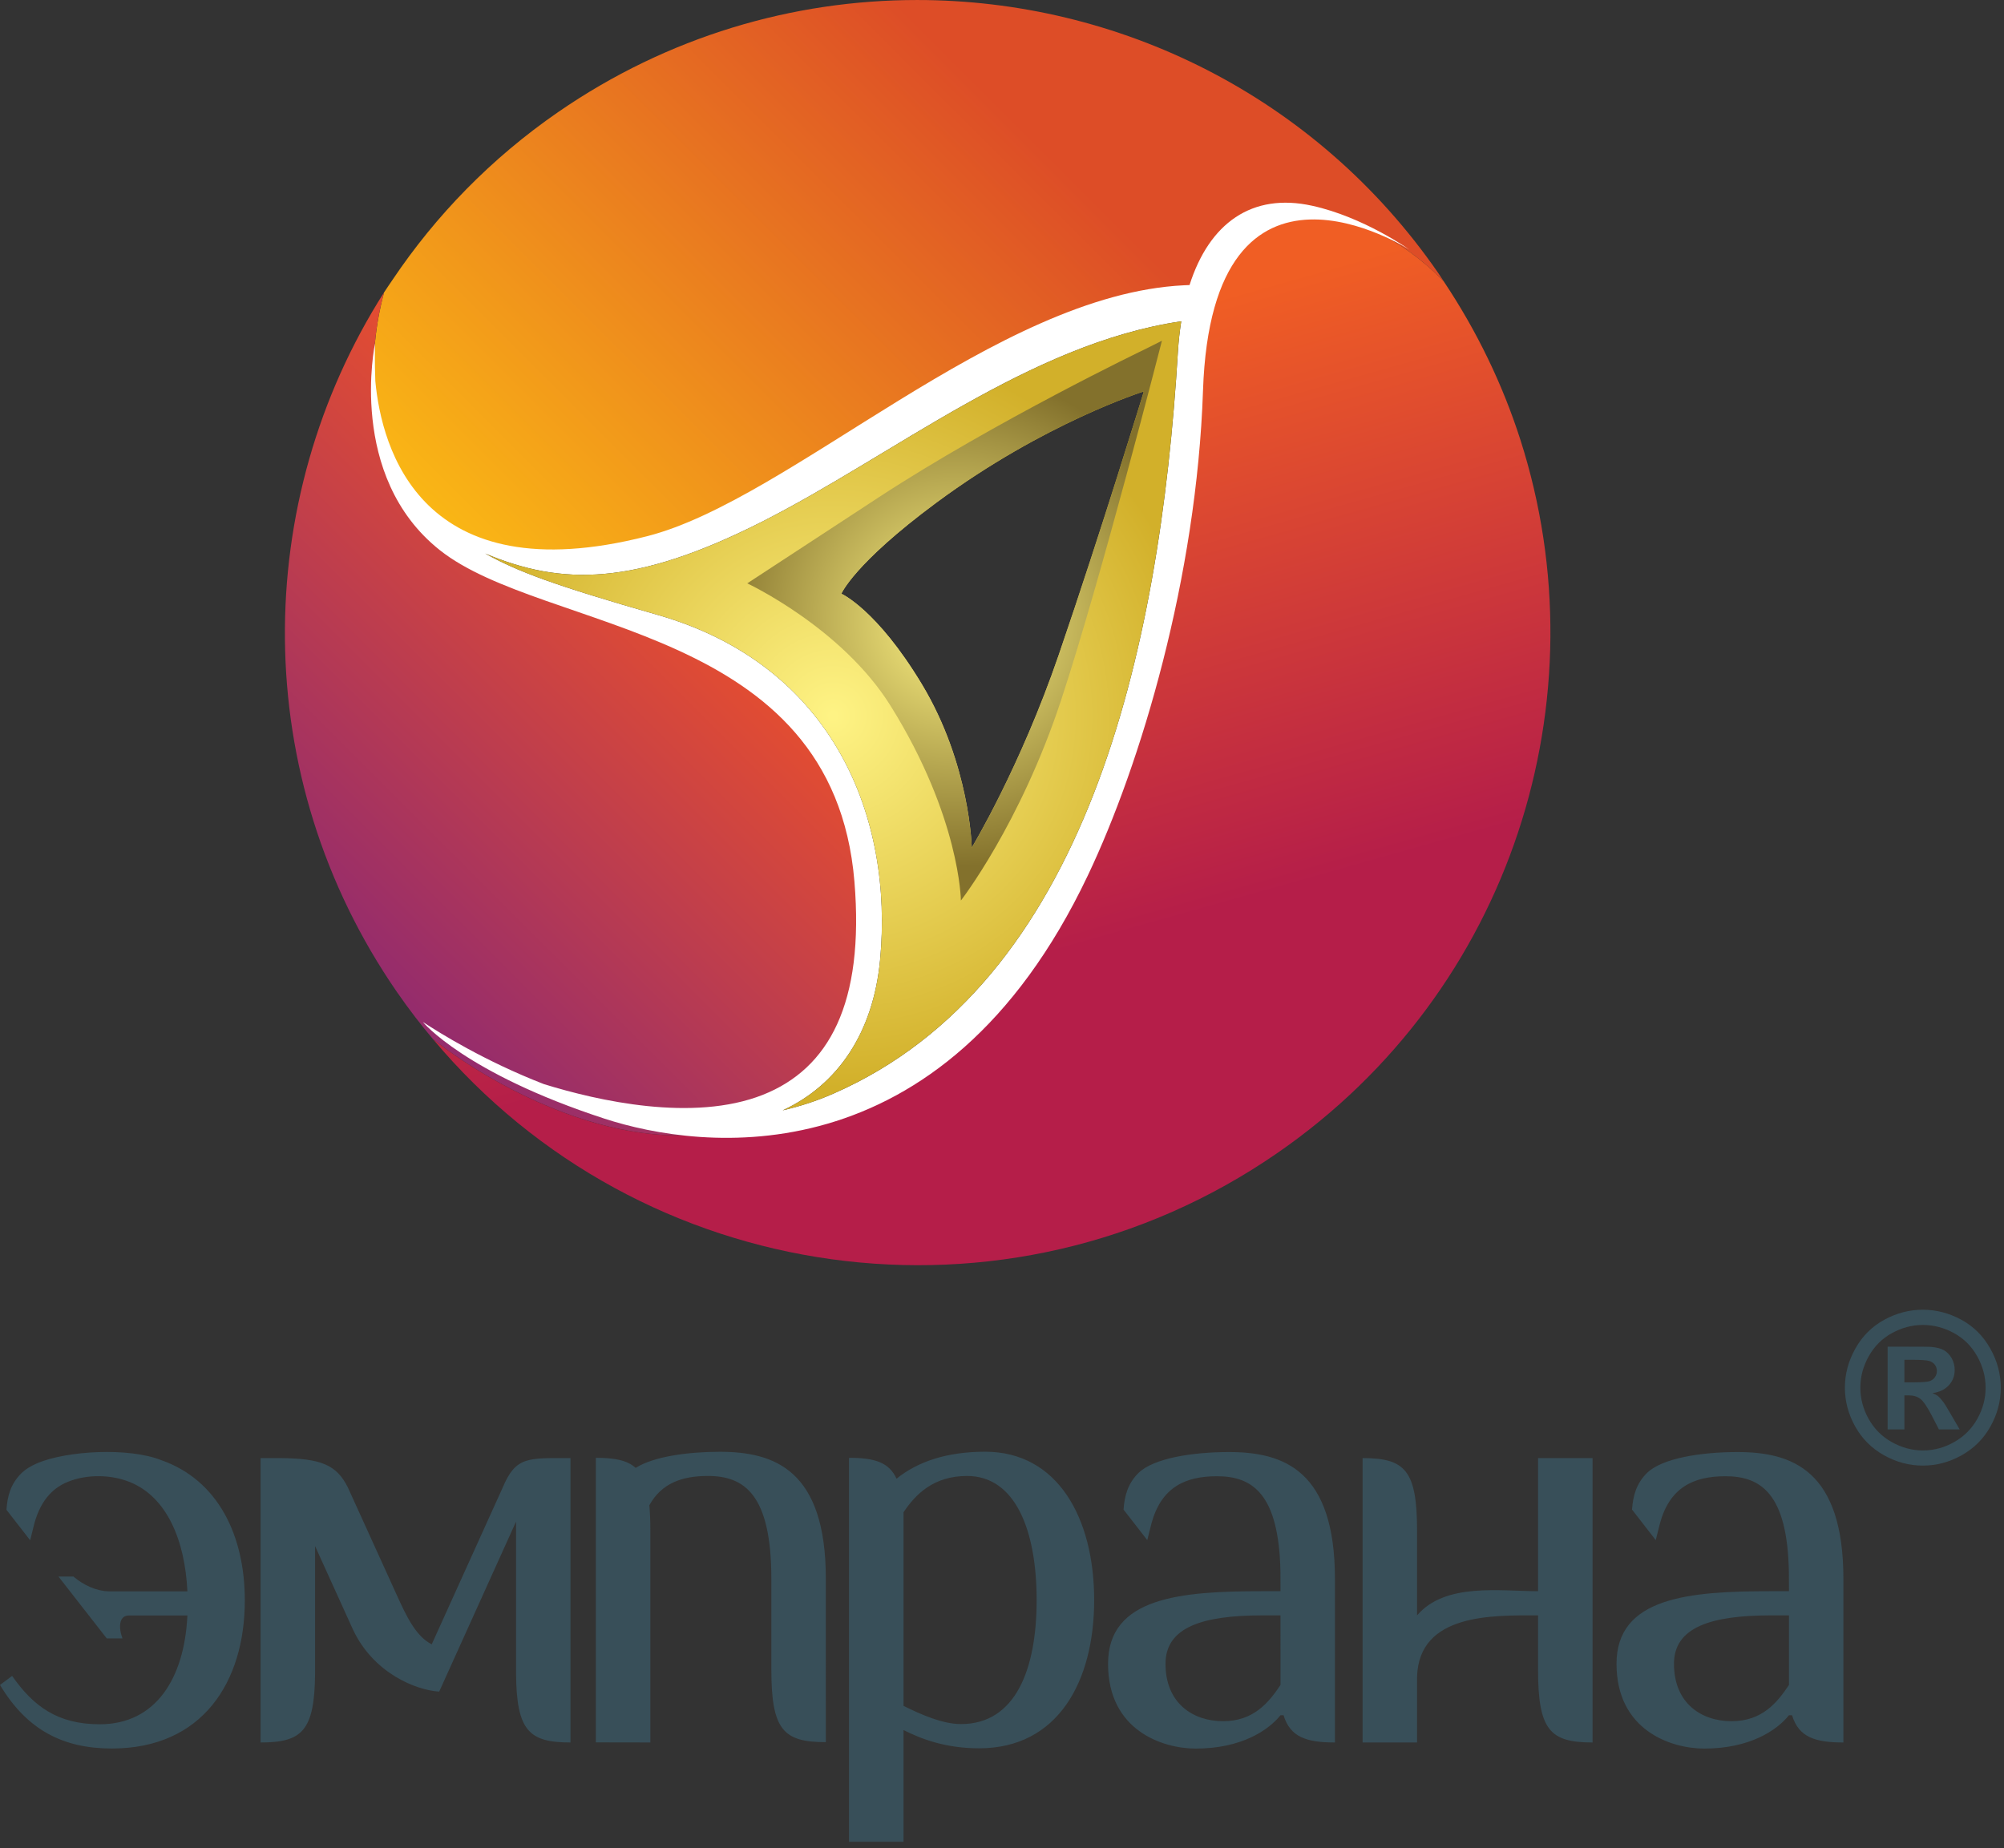
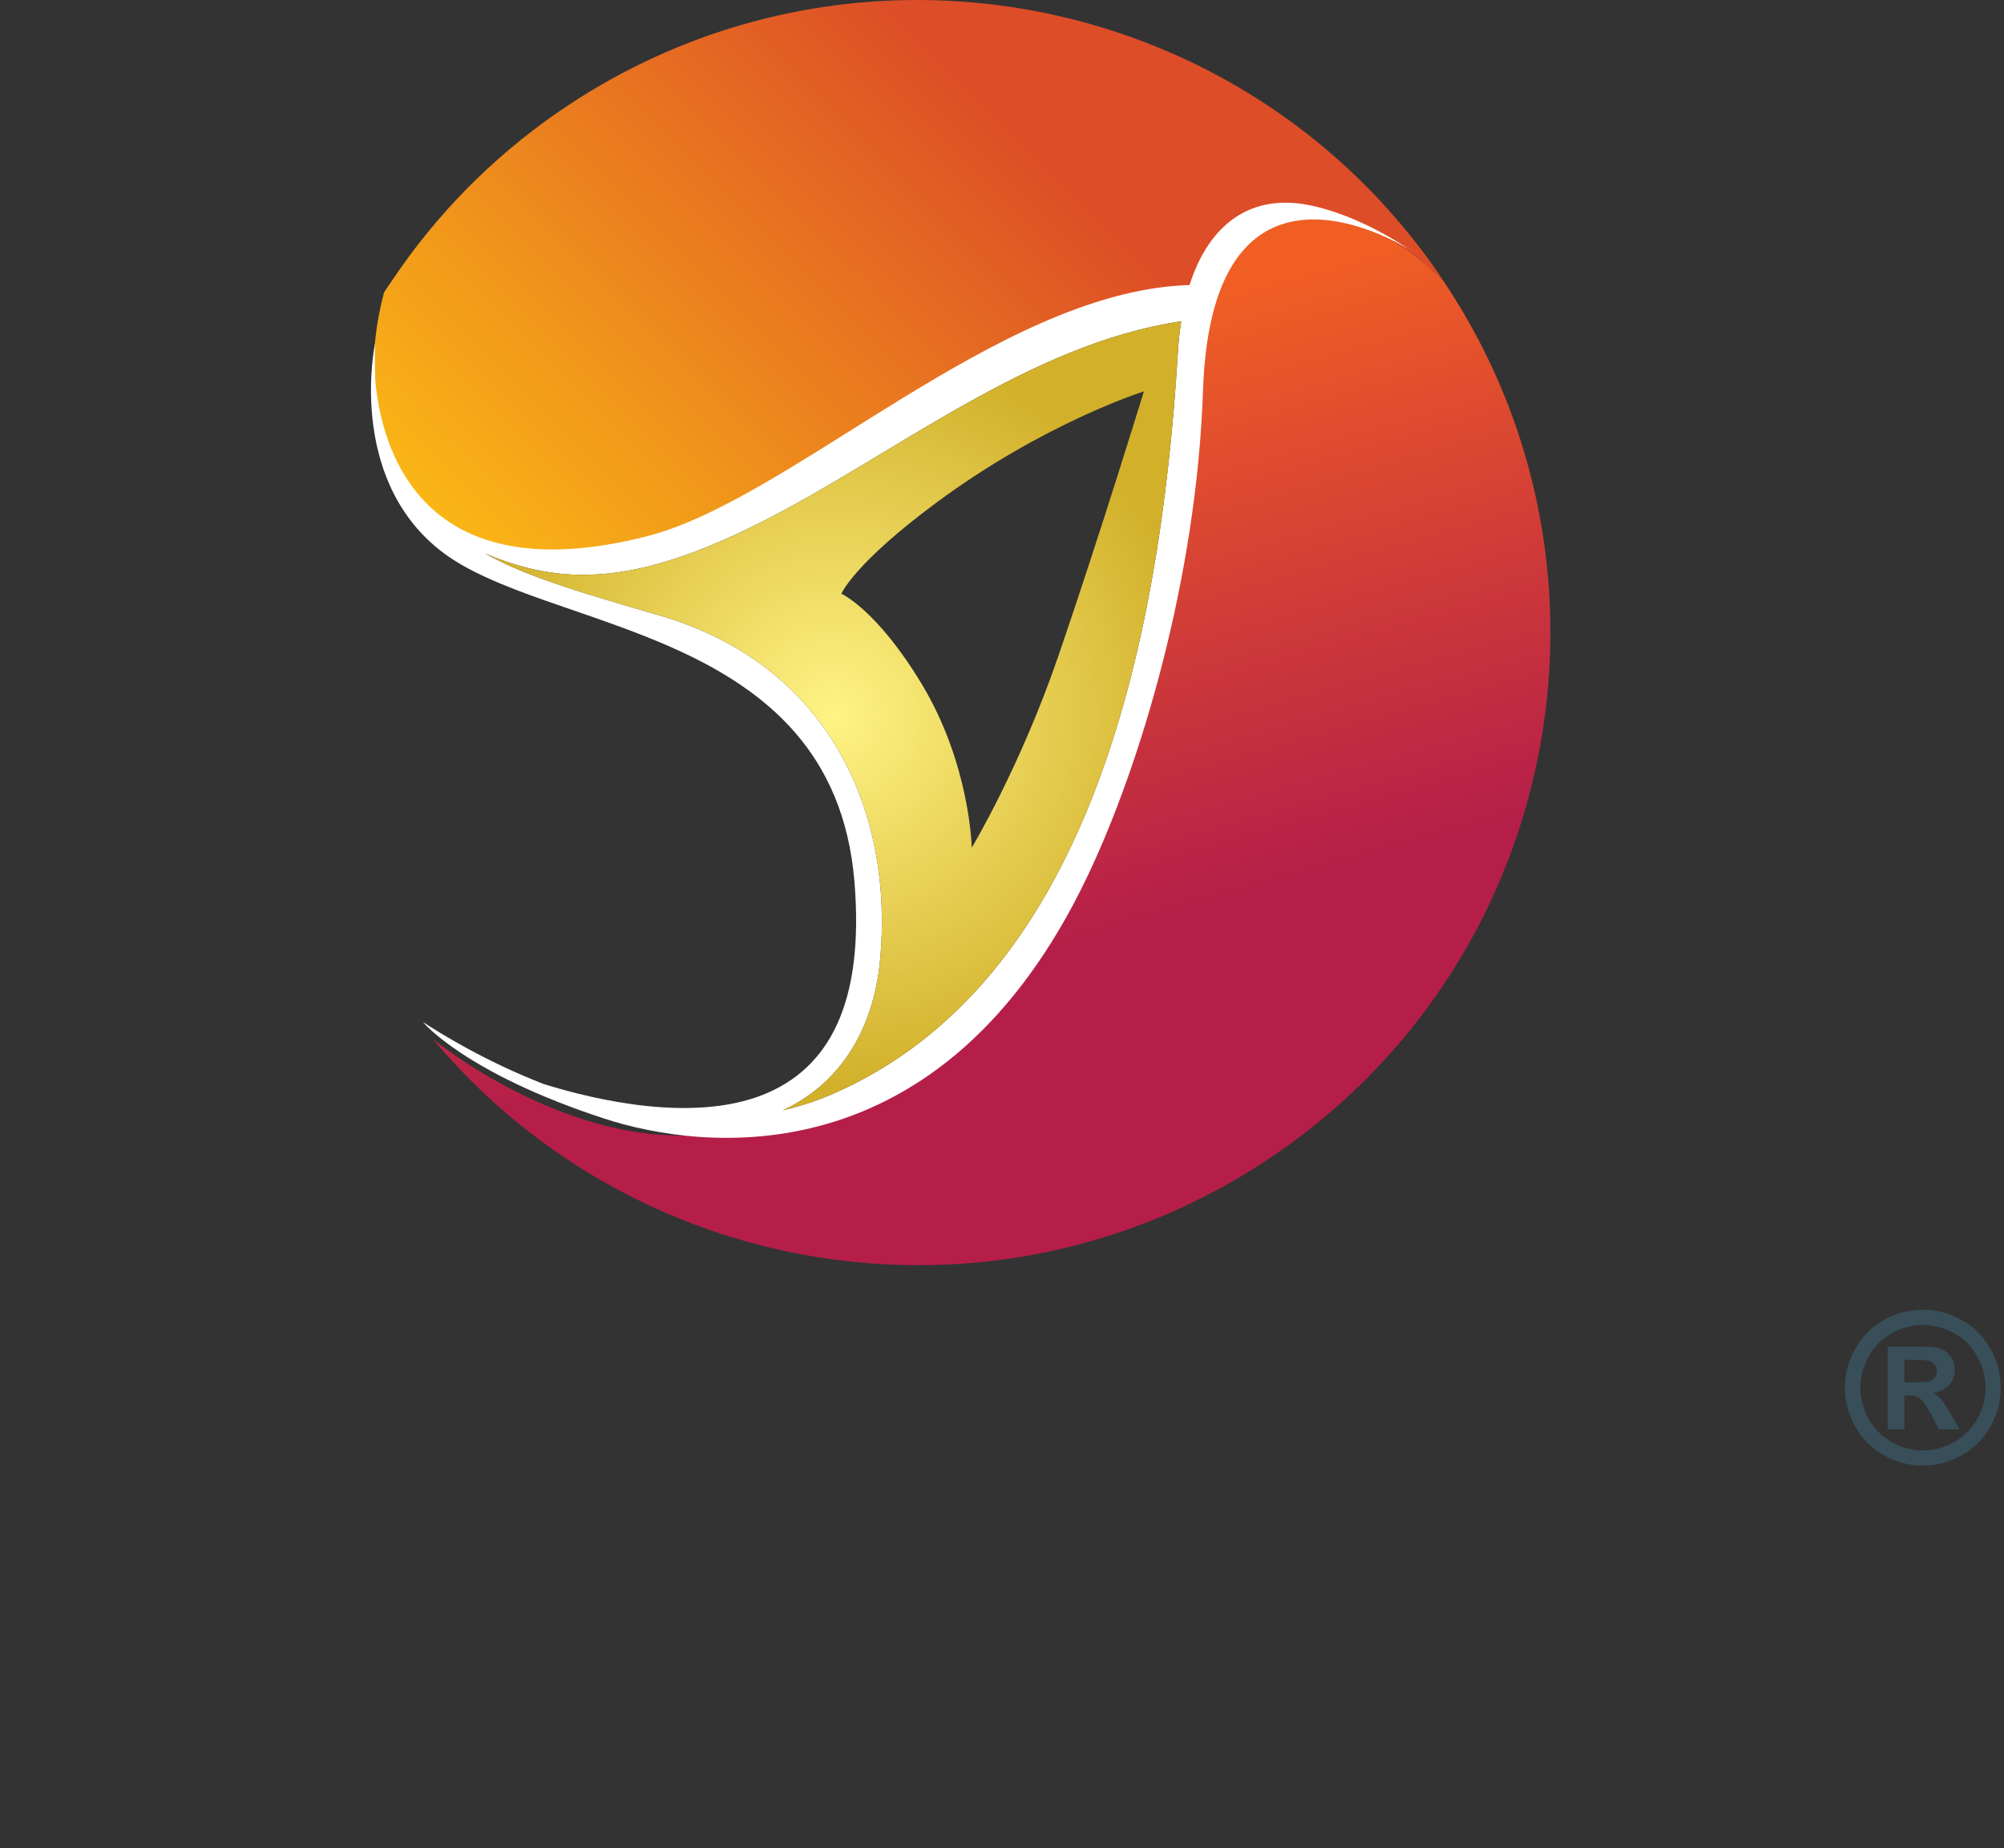
<svg xmlns="http://www.w3.org/2000/svg" fill="none" height="226" viewBox="0 0 245 226" width="245">
  <rect x="0" y="0" width="245" height="226" fill="#333333" stroke="none" />
  <linearGradient id="a" gradientUnits="userSpaceOnUse" x1="67.393" x2="144.879" y1="78.118" y2=".631">
    <stop offset="0" stop-color="#fab715" />
    <stop offset=".001" stop-color="#fab715" />
    <stop offset=".775" stop-color="#dd4d27" />
    <stop offset="1" stop-color="#dd4d27" />
  </linearGradient>
  <linearGradient id="b" gradientUnits="userSpaceOnUse" x1="42.255" x2="99.589" y1="115.319" y2="57.985">
    <stop offset="0" stop-color="#952c6c" />
    <stop offset=".003" stop-color="#952c6c" />
    <stop offset=".83" stop-color="#ef5228" />
    <stop offset="1" stop-color="#ef5228" />
  </linearGradient>
  <linearGradient id="c" gradientUnits="userSpaceOnUse" x1="103.449" x2="126.996" y1="33.76" y2="117.249">
    <stop offset="0" stop-color="#f05e24" />
    <stop offset=".159" stop-color="#f05e24" />
    <stop offset=".17" stop-color="#f05e24" />
    <stop offset="1" stop-color="#b51e49" />
  </linearGradient>
  <radialGradient id="d" cx="101.861" cy="87.536" gradientUnits="userSpaceOnUse" r="45.487">
    <stop offset="0" stop-color="#fef384" />
    <stop offset=".008" stop-color="#fef384" />
    <stop offset="1" stop-color="#d2b02a" />
  </radialGradient>
  <radialGradient id="e" cx="116.704" cy="75.895" gradientUnits="userSpaceOnUse" r="30.117">
    <stop offset="0" stop-color="#fef384" />
    <stop offset=".011" stop-color="#fef384" />
    <stop offset="1" stop-color="#83712c" />
  </radialGradient>
  <path d="m68.232 13.708c-8.204 5.667-14.955 12.648-20.203 20.451-.361.536-.733 1.065-1.08 1.608-1.225 4.629-1.653 9.501-.848 14.492.593 3.675 1.761 6.708 3.371 9.241.039.063.08.127.12.191.299.459.607.908.935 1.332.211.275.44.533.665.795.237.275.468.561.721.82.245.251.515.481.779.72 1.495 1.373 3.177 2.535 5.068 3.451.292.141.581.284.88.415 9.605 4.212 18.565 4.469 34.509-3.611 16.423-8.315 33.192-22.221 52.14-24.656 3.344-15.471 19.305-16.672 31.199-4.572-.22-.324-.42-.657-.642-.98-15.013-21.736-39.165-33.404-63.725-33.404-15.159-.001-30.471 4.444-43.889 13.708z" fill="url(#a)" />
-   <path d="m48.536 121.321c.737 1.067 1.499 2.106 2.277 3.122.689.901 1.404 1.776 2.127 2.637 4.467 3.472 8.952 5.952 12.804 7.672 8.135 3.621 15.267 4.661 21.24 3.829 11.765-1.638 19.014-10.562 20.422-21.505 2.059-16.073-5.533-35.657-27.092-41.836-15.617-4.479-15.621-4.261-22.555-8.432-6.103-2.96-10.308-8.163-11.659-16.549-.805-4.991-.377-9.863.848-14.492-16.203 25.448-16.627 59.169 1.587 85.554z" fill="url(#b)" />
  <path d="m145.289 38.956c-.301 1.399-.5 2.915-.584 4.548-2.593 50.796-17.935 93.247-53.576 95.047-1.396.069-2.777.069-4.145.03-5.973.832-13.105-.208-21.24-3.829-3.852-1.72-8.337-4.2-12.804-7.672 25.356 30.281 70.069 36.825 103.213 13.928 28.729-19.832 39.857-55.633 29.717-87.247-2.154-6.715-5.276-13.233-9.382-19.377-5.323-5.415-11.462-8.165-16.919-8.167-6.736-.001-12.432 4.191-14.28 12.739z" fill="url(#c)" />
  <path d="m101.885 133.738c-2.045.896-4.117 1.564-6.194 2.044 6.822-3.165 11.062-9.589 11.899-18.339 1.663-17.352-5.596-36.057-27.148-42.236-12.86-3.687-17.145-5.315-21.131-7.52 9.355 3.932 18.268 3.999 33.837-3.88 16.168-8.195 32.677-21.772 51.264-24.517-.18 1.167-.324 2.377-.401 3.664-2.222 36.976-11.287 77.279-42.126 90.784zm58.536-108.576c-7.364-1.629-12.585 2.131-14.994 9.697-.227.009-.446.016-.672.027-22.987 1.113-48.094 26.197-65.623 30.681-27.712 7.091-32.485-10.78-33.247-18.965-.105-2.516-.032-4.625-.032-4.625s-3.476 16.265 7.925 25.305c12.792 10.144 48.06 9.031 50.681 40.527 1.234 14.908-3.132 22.88-11.194 26.074-8.532 3.37-20.152.74-26.775-1.31-7.241-2.814-12.725-6.246-14.793-7.598 0 0 5.115 6.244 22.207 11.823 11.713 3.823 41.279 7.737 59.077-29.713 6.503-13.671 13.319-36.484 14.092-59.318 1.11-32.804 25.224-17.243 25.224-17.243s-5.57-3.979-11.876-5.363z" fill="#fff" />
  <path d="m93.149 63.808c-15.572 7.879-24.484 7.811-33.839 3.88 3.985 2.204 8.271 3.833 21.132 7.519 21.552 6.18 28.811 24.885 27.147 42.237-.836 8.748-5.076 15.172-11.899 18.339 2.079-.48 4.149-1.15 6.196-2.046 30.838-13.505 39.903-53.808 42.124-90.784.079-1.285.222-2.497.402-3.664-18.586 2.747-35.096 16.323-51.263 24.519zm19.532 19.831c-5.509-9.136-9.821-11.033-9.821-11.033s1.513-3.655 11.585-11.115c13.255-9.821 25.399-13.627 25.399-13.627s-5.187 16.977-10.383 32.156c-4.727 13.813-10.659 23.641-10.659 23.641s-.192-10.194-6.121-20.022z" fill="url(#d)" />
-   <path d="m139.966 42.713s-18.285 8.781-32.564 18.123c-10.197 6.677-16.046 10.501-16.046 10.501s11.556 5.403 17.521 14.972c8.508 13.645 8.599 23.814 8.599 23.814s7.258-9.341 12.261-24.539c4.885-14.836 12.315-43.917 12.315-43.917zm-27.285 40.925c-5.509-9.136-9.821-11.033-9.821-11.033s1.513-3.655 11.585-11.115c13.255-9.821 25.399-13.627 25.399-13.627s-5.187 16.977-10.383 32.156c-4.727 13.813-10.659 23.641-10.659 23.641s-.192-10.194-6.121-20.022z" fill="url(#e)" />
  <g fill="#384f59">
-     <path clip-rule="evenodd" d="m156.549 206.05c-1.481 2.219-3.333 4.432-7.024 4.432-3.7 0-7.036-2.213-7.036-7.02 0-4.438 4.435-5.92 11.836-5.92h2.224zm6.656-12.948c0-13.32-6.284-15.533-12.942-15.533-4.438 0-9.252.739-11.102 2.58-1.294 1.303-1.682 2.792-1.802 4.453l2.901 3.735c.211-.849.487-1.961.521-2.073 1.208-4.372 4.083-5.738 7.998-5.738 4.301 0 7.56 2.084 7.762 11.626 0 .313.008 2.104.008 2.432h-2.224c-9.984 0-18.86.732-18.86 8.878 0 8.14 6.652 10.367 10.723 10.367 5.552 0 8.88-2.227 10.361-4.079h.372c.811 2.68 2.811 3.334 6.284 3.334zm55.506 12.948c-1.476 2.219-3.323 4.432-7.023 4.432-3.709 0-7.035-2.213-7.035-7.02 0-4.438 4.446-5.92 11.842-5.92h2.216zm6.656-12.948c0-13.32-6.279-15.533-12.938-15.533-4.45 0-9.252.739-11.098 2.58-1.3 1.303-1.686 2.792-1.806 4.453l2.899 3.735c.213-.849.489-1.961.521-2.073 1.203-4.372 4.094-5.738 7.998-5.738 4.301 0 7.56 2.084 7.757 11.626.011.313.011 2.104.011 2.432h-2.216c-9.987 0-18.867.732-18.867 8.878 0 8.14 6.656 10.367 10.721 10.367 5.56 0 8.886-2.227 10.362-4.079h.377c.808 2.68 2.808 3.334 6.279 3.334zm-114.907-8.169c1.484-2.227 3.7-4.44 7.769-4.44 5.914 0 8.506 6.659 8.506 15.167s-2.592 15.172-9.251 15.172c-2.215 0-4.803-1.12-7.024-2.227zm0 40.295v-13.664c2.221 1.12 5.177 2.232 9.251 2.232 9.614 0 14.057-8.147 14.057-18.136 0-9.99-4.443-18.131-13.315-18.131-4.718 0-8.264 1.212-10.845 3.3-.924-2.019-2.697-2.555-5.809-2.555v46.954zm77.576-21.03c0 7.396 1.48 8.886 6.664 8.886v-34.776h-6.664v16.276c-4.697 0-11.351-1.064-14.792 2.958v-10.358c0-7.402-1.481-8.876-6.659-8.876v34.776h6.659v-8.036c.235-7.804 9.336-7.506 14.792-7.506zm-168.339-25.645c-3.979-1.573-11.501-1.151-15.117.369-.787.336-1.475.751-1.993 1.267-1.297 1.296-1.681 2.776-1.799 4.44l2.899 3.727c.211-.842.485-1.948.515-2.066.415-1.5 1.029-2.646 1.812-3.505.653-.713 1.416-1.224 2.289-1.579 2.311-.94 5.276-.905 7.588.039 4.509 1.824 6.724 7.111 7.019 13.355h-9.633c-1.469-.026-3.075-.758-4.297-1.807h-1.831l5.901 7.564h1.924c-.513-1.353-.427-2.801.783-2.801h7.153c-.369 7.762-3.917 13.301-10.712 13.301-5.179 0-8.128-2.219-10.717-5.913l-1.48 1.106c3.324 5.544 7.763 7.771 13.669 7.771 11.088 0 16.26-8.14 16.26-18.117 0-7.951-3.284-14.724-10.232-17.151zm14.593-.245h-2.431v34.776c5.064 0 6.591-1.416 6.661-8.372v-15.646l4.597 10.132c2.505 5.428 7.768 7.492 10.577 7.667l9.397-20.793v18.64c.067 6.956 1.595 8.372 6.655 8.372v-34.776c-5.201 0-6.672-.239-8.283 3.592l-8.681 19.181c-1.943-.976-3.099-3.447-4.253-5.984l-6.001-13.205c-1.387-2.763-3.257-3.539-8.239-3.584zm66.673 14.756c0-13.316-6.288-15.527-12.952-15.527-3.899 0-8.087.571-10.299 1.967-1.033-.943-2.6-1.23-4.865-1.23v34.798l6.663.012v-25.932c0-1.164-.04-2.192-.124-3.074 1.475-2.678 3.972-3.585 7.148-3.585 4.44 0 7.768 2.213 7.768 12.571v11.104c0 7.396 1.479 8.877 6.661 8.877z" fill-rule="evenodd" />
    <path d="m230.37 161.386c-1.5.818-2.68 1.99-3.536 3.519-.86 1.524-1.287 3.121-1.287 4.787 0 1.661.419 3.242 1.26 4.749.841 1.505 2.016 2.68 3.524 3.521 1.503.843 3.085 1.263 4.744 1.263s3.24-.42 4.748-1.263c1.505-.841 2.68-2.016 3.52-3.521.844-1.507 1.264-3.088 1.264-4.749 0-1.666-.431-3.263-1.287-4.787-.86-1.529-2.038-2.701-3.538-3.519-1.503-.814-3.071-1.224-4.707-1.224-1.632 0-3.203.41-4.705 1.224zm8.497 1.626c1.205.656 2.153 1.596 2.847 2.824.689 1.23 1.038 2.513 1.038 3.856 0 1.337-.341 2.61-1.018 3.822-.679 1.211-1.624 2.156-2.834 2.836-1.205.68-2.476 1.023-3.812 1.023-1.325 0-2.596-.343-3.806-1.023-1.215-.68-2.158-1.625-2.831-2.836-.677-1.212-1.013-2.485-1.013-3.822 0-1.343.344-2.626 1.036-3.856.693-1.228 1.641-2.168 2.844-2.824 1.202-.655 2.458-.986 3.77-.986s2.571.331 3.779.986zm-6.044 11.785v-4.159h.536c.573 0 1.044.143 1.42.43.372.288.843.98 1.416 2.084l.847 1.645h2.538l-1.192-2.041c-.425-.724-.674-1.135-.75-1.232-.292-.383-.519-.643-.686-.778-.164-.136-.4-.264-.708-.381.866-.123 1.535-.445 2.011-.963s.716-1.144.716-1.874c0-.53-.128-1.014-.377-1.448-.255-.436-.571-.762-.948-.971-.375-.212-.91-.347-1.588-.405-.23-.016-1.311-.023-3.235-.023h-2.052v10.116zm0-8.513h.833c1.172 0 1.907.048 2.203.144.3.094.529.253.691.472.164.22.244.47.244.753 0 .289-.083.549-.252.777-.162.23-.391.388-.675.48-.289.09-1.024.135-2.211.135h-.833z" />
  </g>
</svg>